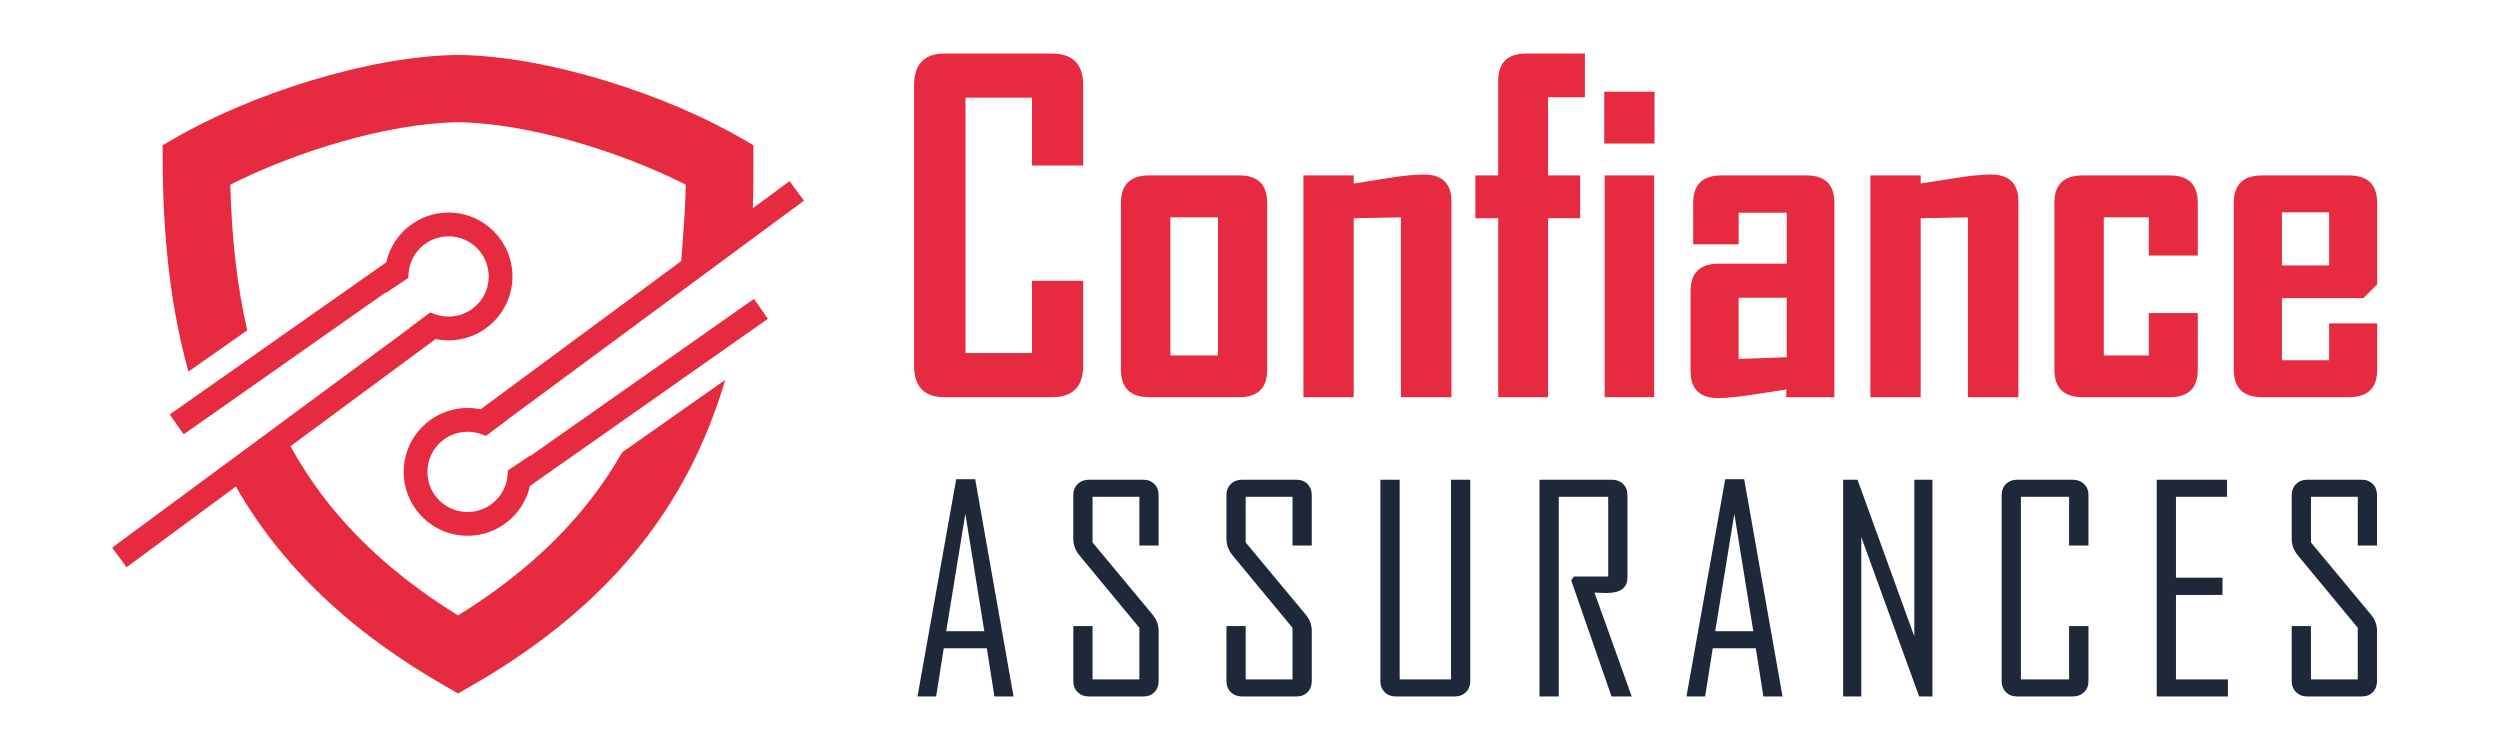
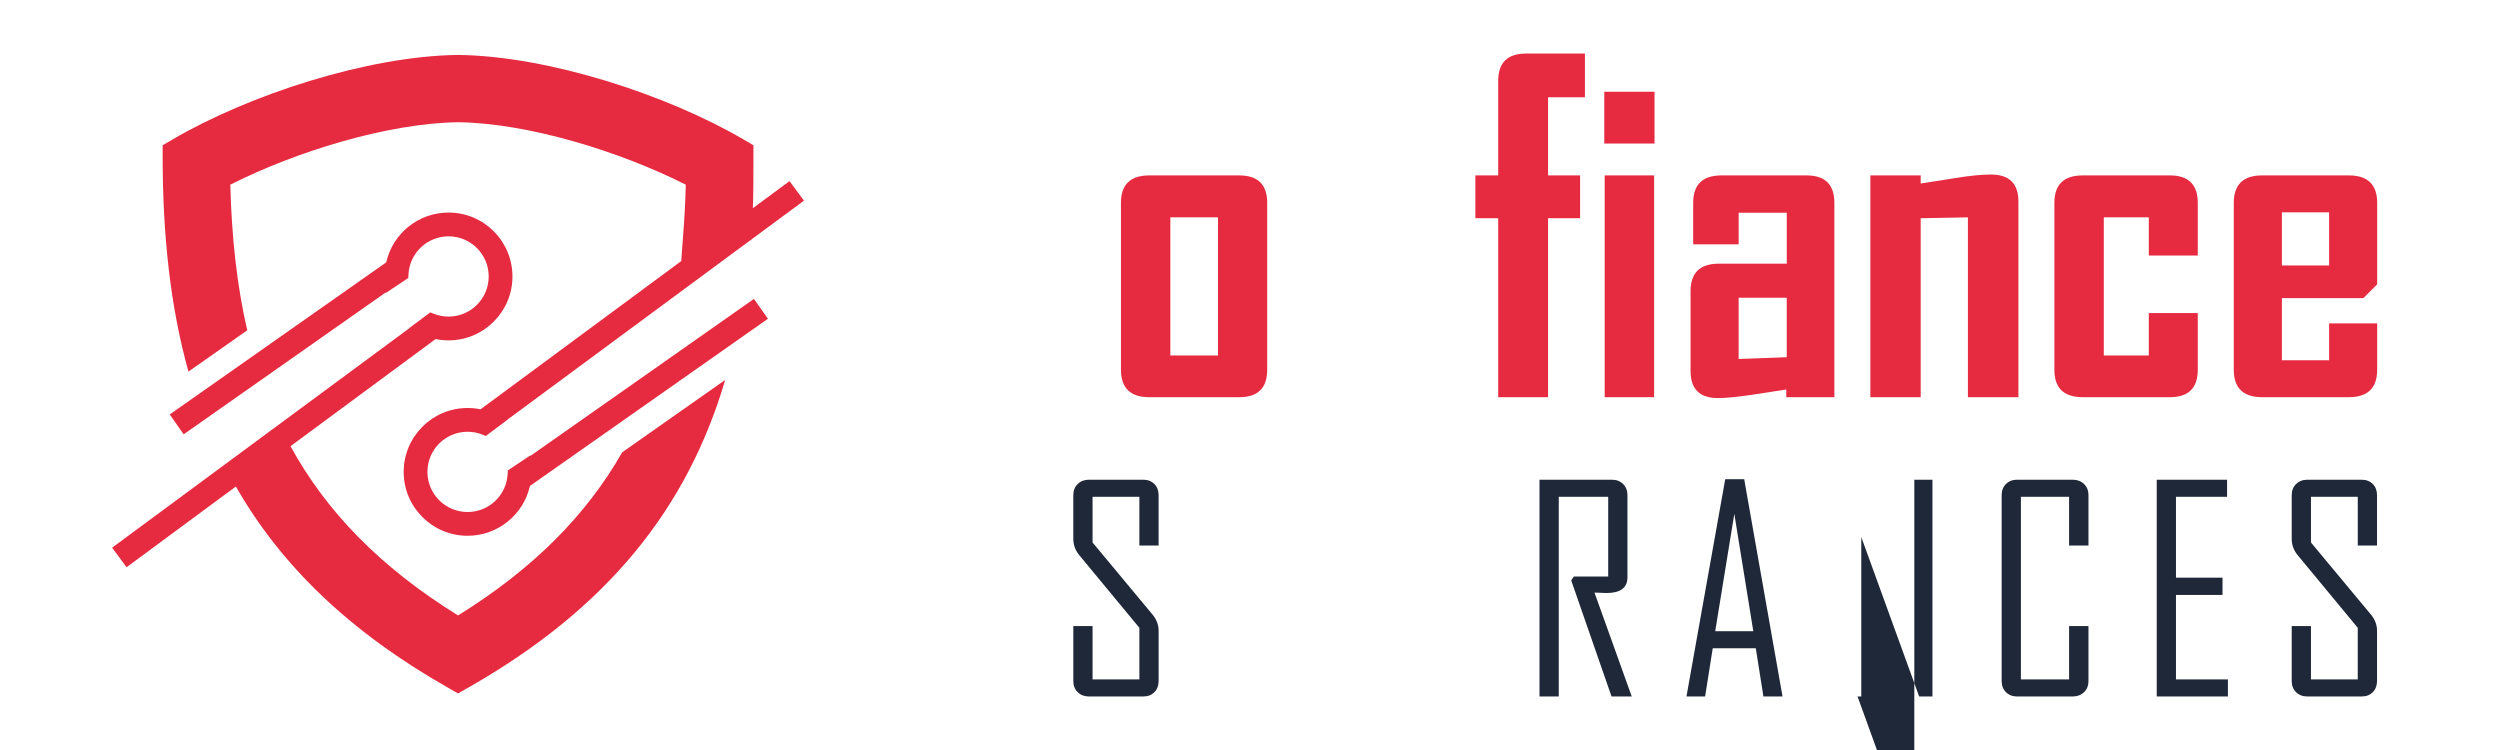
<svg xmlns="http://www.w3.org/2000/svg" version="1.1" id="Calque_1" x="0px" y="0px" width="200px" height="60px" viewBox="0 0 200 60" enable-background="new 0 0 200 60" xml:space="preserve">
  <g>
-     <path fill="#E62A3F" d="M86.654,29.264c0,1.673-0.837,2.512-2.512,2.512H75.57c-1.628,0-2.442-0.838-2.442-2.512V6.813   c0-1.686,0.813-2.529,2.442-2.529h8.572c1.675,0,2.512,0.843,2.512,2.529v6.429h-4.092V7.813h-5.323v20.43h5.323v-5.779h4.092   V29.264z" />
    <path fill="#E62A3F" d="M101.375,29.579c0,1.464-0.743,2.196-2.231,2.196h-7.202c-1.511,0-2.266-0.732-2.266-2.196V16.229   c0-1.464,0.755-2.196,2.266-2.196h7.202c1.488,0,2.231,0.732,2.231,2.196V29.579z M97.44,28.437V17.388h-3.812v11.049H97.44z" />
-     <path fill="#E62A3F" d="M116.115,31.775h-4.041V17.388l-3.777,0.07v14.317h-4.023V14.032h4.023v0.65   c0.936-0.152,1.867-0.298,2.791-0.439c1.15-0.188,2.092-0.281,2.83-0.281c1.463,0,2.197,0.72,2.197,2.16V31.775z" />
    <path fill="#E62A3F" d="M126.793,7.779h-2.949v6.253h2.564v3.426h-2.564v14.317h-3.988V17.458h-1.826v-3.426h1.826V6.479   c0-1.463,0.742-2.195,2.23-2.195h4.707V7.779z" />
    <path fill="#E62A3F" d="M132.363,11.485h-4.021V7.339h4.021V11.485z M132.33,31.775h-3.955V14.032h3.955V31.775z" />
    <path fill="#E62A3F" d="M146.75,31.775h-3.848V31.16c-0.914,0.141-1.828,0.281-2.738,0.422c-1.197,0.176-2.105,0.264-2.725,0.264   c-1.463,0-2.193-0.721-2.193-2.161V23.29c0-1.464,0.752-2.196,2.266-2.196h5.428v-4.076h-3.848v2.53h-3.637v-3.32   c0-1.464,0.754-2.196,2.266-2.196h6.799c1.488,0,2.23,0.732,2.23,2.196V31.775z M142.939,28.578v-4.761h-3.848v4.901   L142.939,28.578z" />
    <path fill="#E62A3F" d="M161.473,31.775h-4.041V17.388l-3.777,0.07v14.317h-4.025V14.032h4.025v0.65   c0.936-0.152,1.865-0.298,2.791-0.439c1.148-0.188,2.092-0.281,2.83-0.281c1.463,0,2.197,0.72,2.197,2.16V31.775z" />
    <path fill="#E62A3F" d="M175.822,29.579c0,1.464-0.744,2.196-2.23,2.196h-6.975c-1.51,0-2.266-0.732-2.266-2.196V16.229   c0-1.464,0.756-2.196,2.266-2.196h6.975c1.486,0,2.23,0.732,2.23,2.196v4.216h-3.918v-3.057h-3.6v11.049h3.6v-3.391h3.918V29.579z" />
    <path fill="#E62A3F" d="M190.174,29.579c0,1.464-0.756,2.196-2.266,2.196h-6.939c-1.51,0-2.266-0.732-2.266-2.196V16.229   c0-1.464,0.756-2.196,2.266-2.196h6.939c1.51,0,2.266,0.732,2.266,2.196v6.517l-1.107,1.106h-6.516v4.971h3.777v-2.951h3.846   V29.579z M186.328,21.235v-4.251h-3.777v4.251H186.328z" />
  </g>
  <path fill-rule="evenodd" clip-rule="evenodd" fill="#E62A3F" d="M32.765,26.246l-0.015-0.008l1.674-1.246l0.272,0.109  c0.379,0.15,0.781,0.227,1.188,0.227c1.774,0,3.212-1.438,3.212-3.21c0-1.775-1.438-3.212-3.212-3.212  c-1.715,0-3.13,1.35-3.207,3.063l-0.012,0.266l-1.805,1.204l-0.003-0.043L14.694,34.746l-1.116-1.588l17.319-12.167  c0.52-2.318,2.589-3.986,4.987-3.986c2.823,0,5.112,2.289,5.112,5.113c0,2.823-2.289,5.111-5.112,5.111  c-0.348,0-0.696-0.036-1.038-0.104l-11.606,8.57c2.854,5.215,7.161,9.67,13.404,13.541c6.046-3.75,10.277-8.047,13.13-13.049  l8.241-5.792c-3.027,10.244-9.371,18.271-20.629,24.656l-0.742,0.422l-0.742-0.422c-7.927-4.496-13.418-9.805-17.032-16.129  l1.095-0.809l-9.84,7.266l-1.154-1.564L32.765,26.246L32.765,26.246z M40.526,33.621l23.792-17.568l-1.154-1.563l-2.936,2.167  c0.048-1.282,0.047-2.894,0.047-4.174v-0.862l-0.744-0.435c-6.172-3.618-15.671-6.701-22.869-6.79h-0.037  c-7.199,0.089-16.696,3.172-22.87,6.79l-0.743,0.435v0.862c0,6.352,0.622,12.075,2.064,17.245l4.703-3.303  c-0.826-3.575-1.247-7.447-1.355-11.652c5.229-2.639,12.565-4.917,18.241-4.995c5.635,0.078,12.969,2.356,18.199,4.995  c-0.037,1.391-0.108,2.745-0.214,4.064c-0.021,0.246-0.104,1.435-0.15,2.05L38.443,32.746c-0.34-0.072-0.688-0.107-1.036-0.107  c-2.823,0-5.112,2.291-5.112,5.113c0,2.824,2.289,5.109,5.112,5.109c2.396,0,4.467-1.668,4.986-3.984l19.04-13.376l-1.116-1.589  L42.433,36.473L42.43,36.43l-1.804,1.205L40.613,37.9c-0.077,1.711-1.492,3.061-3.207,3.061c-1.774,0-3.212-1.438-3.212-3.209  c0-1.775,1.438-3.211,3.212-3.211c0.407,0,0.809,0.074,1.188,0.227l0.272,0.107l1.673-1.248L40.526,33.621z" />
  <g>
-     <path fill="#1F2839" d="M81.083,55.717h-1.529l-0.609-3.855h-3.445l-0.609,3.855h-1.484v-0.045l3.09-17.336h1.518L81.083,55.717z    M78.745,50.498l-1.518-9.393l-1.529,9.393H78.745z" />
    <path fill="#1F2839" d="M92.69,54.486c0,0.361-0.113,0.658-0.338,0.887c-0.226,0.229-0.52,0.344-0.881,0.344h-4.365   c-0.362,0-0.659-0.115-0.892-0.344c-0.232-0.229-0.349-0.525-0.349-0.887v-4.398h1.54v4.266h3.744v-4.131l-4.786-5.783   c-0.332-0.398-0.499-0.838-0.499-1.318v-3.512c0-0.361,0.117-0.658,0.349-0.887c0.233-0.229,0.53-0.344,0.892-0.344h4.365   c0.361,0,0.655,0.115,0.881,0.344c0.225,0.229,0.338,0.525,0.338,0.887v4.031h-1.54v-3.898h-3.744v3.656l4.808,5.781   c0.317,0.385,0.477,0.816,0.477,1.297V54.486z" />
-     <path fill="#1F2839" d="M104.941,54.486c0,0.361-0.113,0.658-0.338,0.887c-0.227,0.229-0.52,0.344-0.881,0.344h-4.365   c-0.362,0-0.659-0.115-0.892-0.344c-0.232-0.229-0.349-0.525-0.349-0.887v-4.398h1.54v4.266h3.744v-4.131l-4.785-5.783   c-0.333-0.398-0.499-0.838-0.499-1.318v-3.512c0-0.361,0.116-0.658,0.349-0.887c0.233-0.229,0.53-0.344,0.892-0.344h4.365   c0.361,0,0.654,0.115,0.881,0.344c0.225,0.229,0.338,0.525,0.338,0.887v4.031H103.4v-3.898h-3.744v3.656l4.809,5.781   c0.316,0.385,0.477,0.816,0.477,1.297V54.486z" />
-     <path fill="#1F2839" d="M117.623,54.486c0,0.361-0.115,0.658-0.348,0.887s-0.531,0.344-0.893,0.344h-4.719   c-0.361,0-0.658-0.115-0.887-0.344s-0.344-0.525-0.344-0.887V38.379h1.541v15.975h4.109V38.379h1.539V54.486z" />
    <path fill="#1F2839" d="M130.539,55.717h-1.617l-3.225-9.283l0.211-0.311h2.748v-6.381h-3.955v15.975h-1.541V38.379h5.805   c0.361,0,0.658,0.115,0.887,0.344s0.344,0.525,0.344,0.887v6.58c0,0.834-0.561,1.252-1.684,1.252c-0.111,0-0.273-0.006-0.488-0.018   c-0.215-0.01-0.369-0.016-0.465-0.016C128.557,50.17,129.549,52.939,130.539,55.717z" />
    <path fill="#1F2839" d="M142.602,55.717h-1.529l-0.609-3.855h-3.445l-0.609,3.855h-1.484v-0.045l3.092-17.336h1.518L142.602,55.717   z M140.264,50.498l-1.518-9.393l-1.529,9.393H140.264z" />
-     <path fill="#1F2839" d="M154.596,55.717h-1.064l-4.629-12.752v12.752h-1.451V38.379h1.15l4.543,12.529V38.379h1.451V55.717z" />
+     <path fill="#1F2839" d="M154.596,55.717h-1.064l-4.629-12.752v12.752h-1.451h1.15l4.543,12.529V38.379h1.451V55.717z" />
    <path fill="#1F2839" d="M167.078,54.486c0,0.361-0.117,0.658-0.354,0.887s-0.537,0.344-0.898,0.344h-4.463   c-0.361,0-0.658-0.115-0.887-0.344s-0.344-0.525-0.344-0.887V39.609c0-0.361,0.115-0.658,0.344-0.887s0.525-0.344,0.887-0.344   h4.463c0.361,0,0.662,0.115,0.898,0.344s0.354,0.525,0.354,0.887v4.031h-1.551v-3.898h-3.855v14.611h3.855v-4.266h1.551V54.486z" />
    <path fill="#1F2839" d="M178.232,55.717h-5.693V38.379h5.627v1.363h-4.088v6.469h3.723v1.385h-3.723v6.758h4.154V55.717z" />
    <path fill="#1F2839" d="M190.162,54.486c0,0.361-0.113,0.658-0.338,0.887c-0.227,0.229-0.52,0.344-0.881,0.344h-4.365   c-0.361,0-0.658-0.115-0.891-0.344s-0.35-0.525-0.35-0.887v-4.398h1.539v4.266h3.744v-4.131l-4.785-5.783   c-0.332-0.398-0.498-0.838-0.498-1.318v-3.512c0-0.361,0.117-0.658,0.35-0.887s0.529-0.344,0.891-0.344h4.365   c0.361,0,0.654,0.115,0.881,0.344c0.225,0.229,0.338,0.525,0.338,0.887v4.031h-1.541v-3.898h-3.744v3.656l4.809,5.781   c0.316,0.385,0.477,0.816,0.477,1.297V54.486z" />
  </g>
</svg>